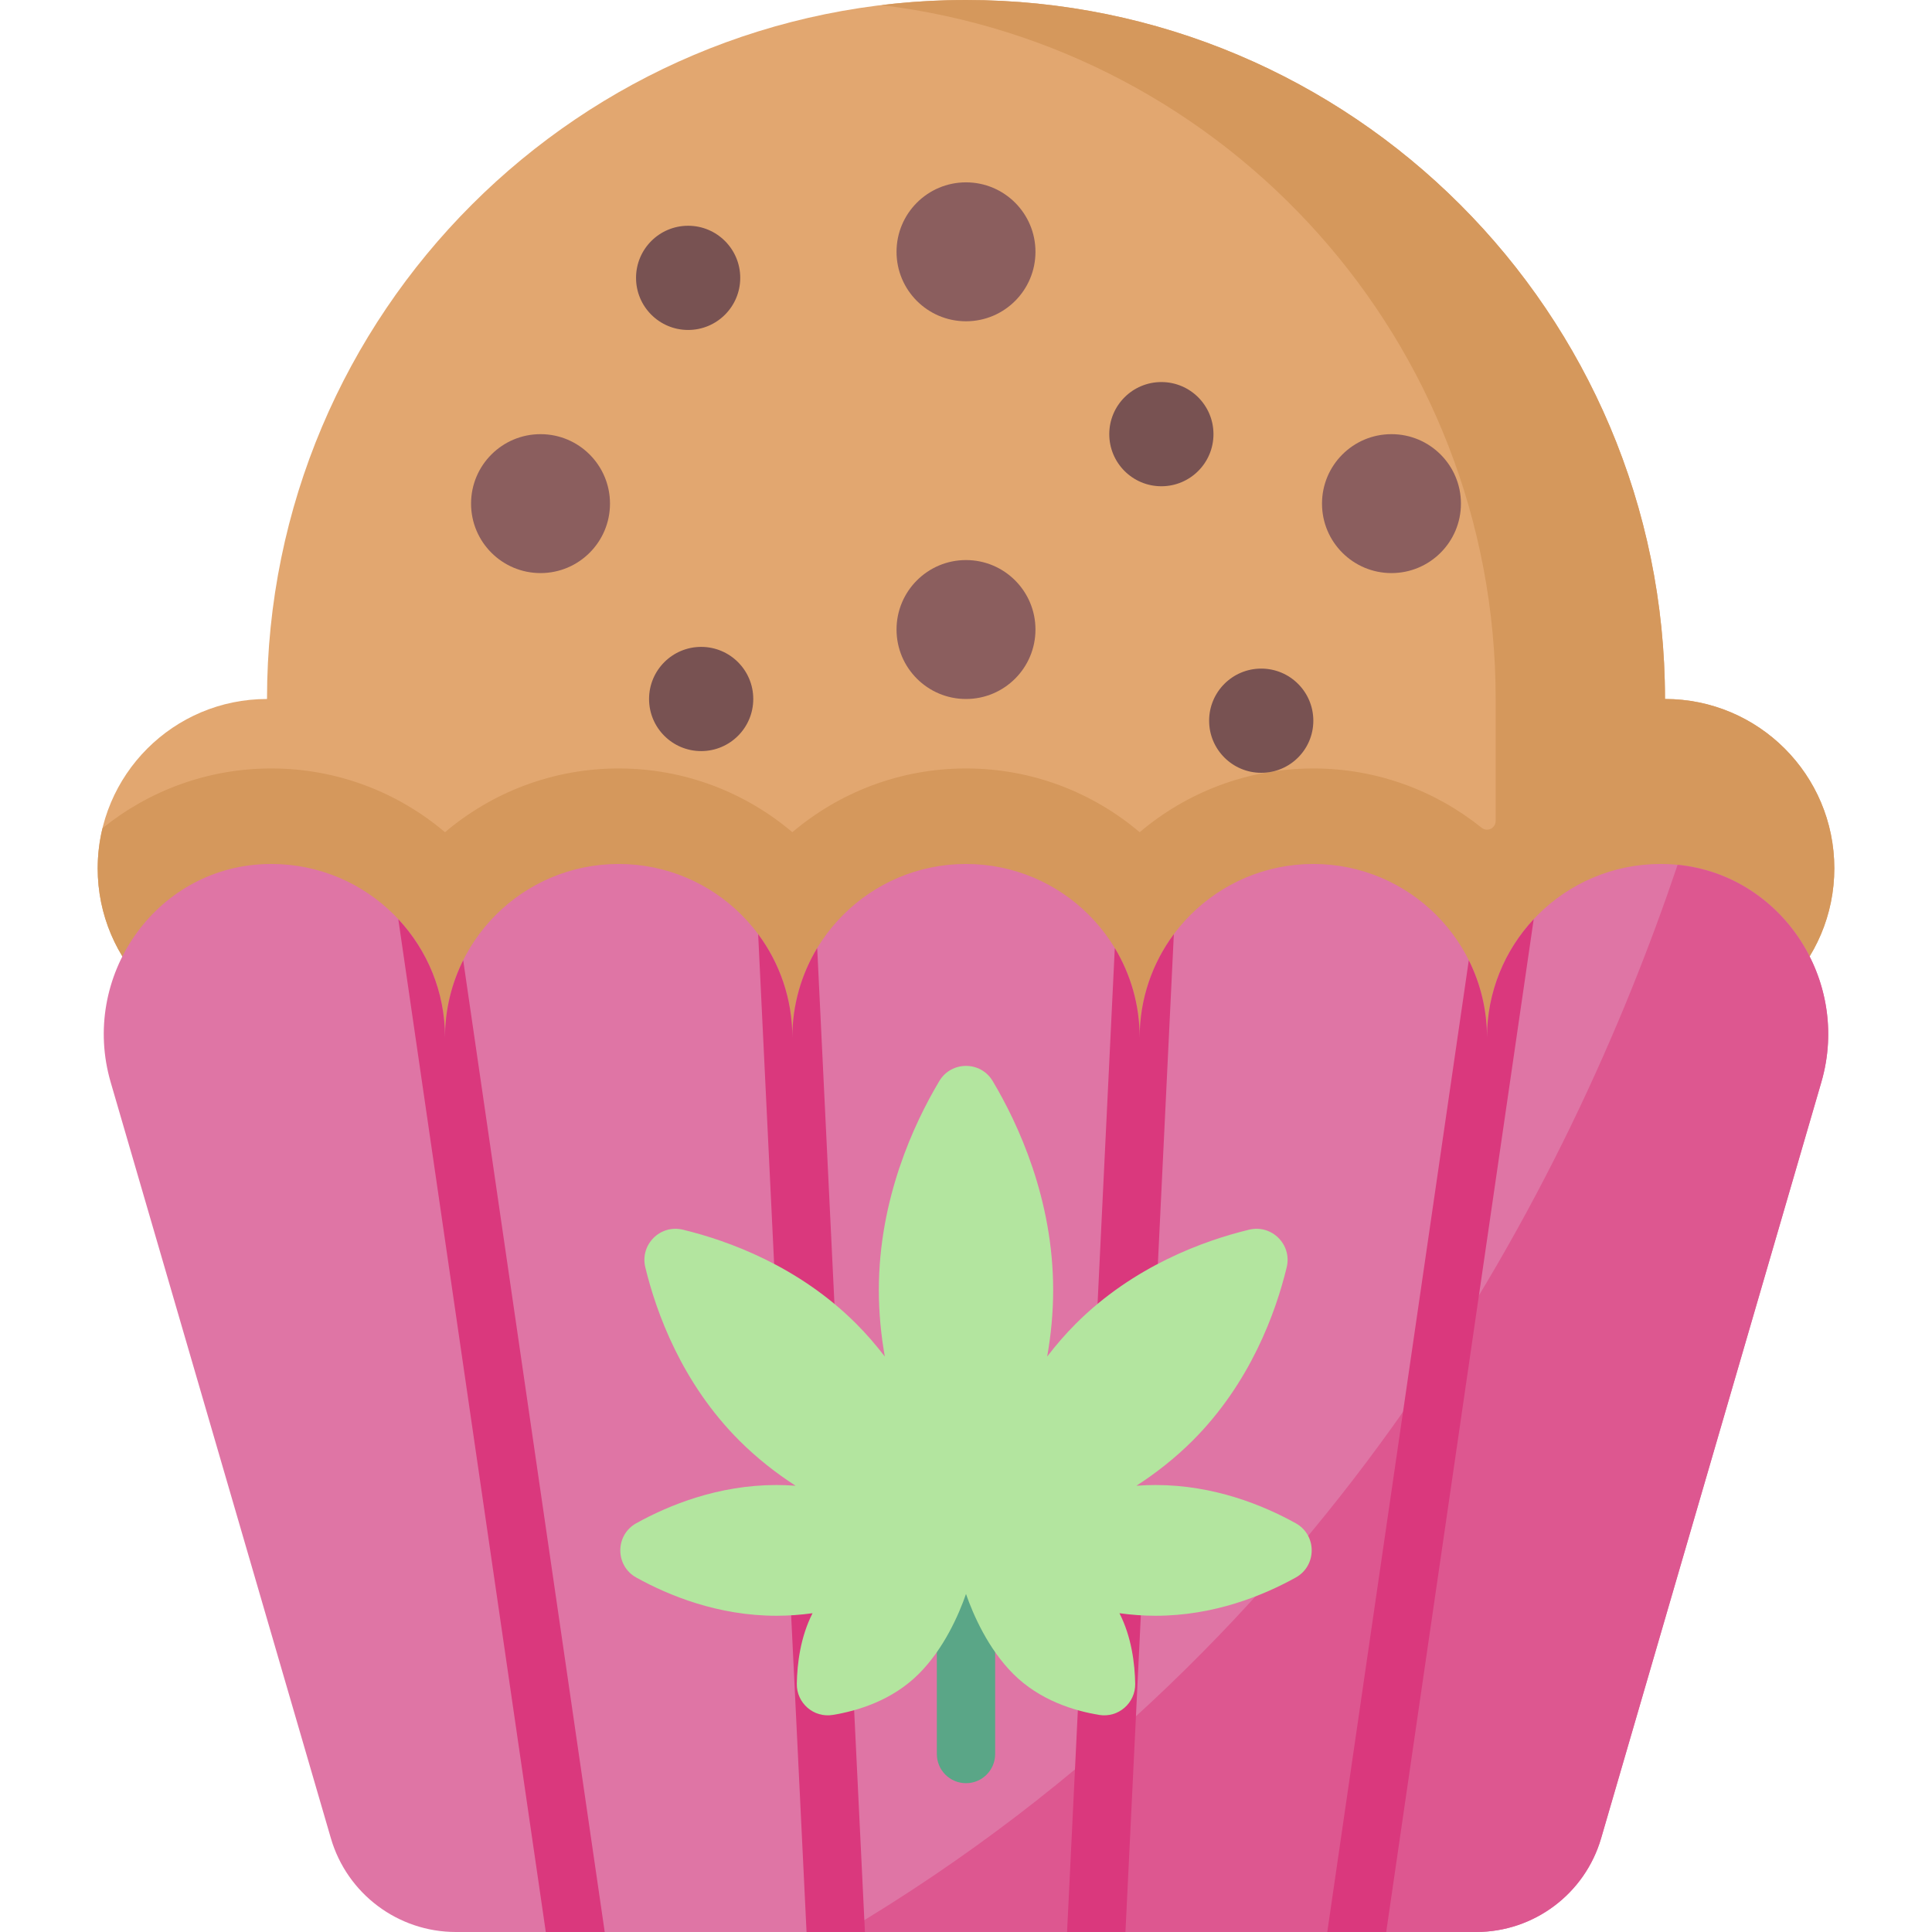
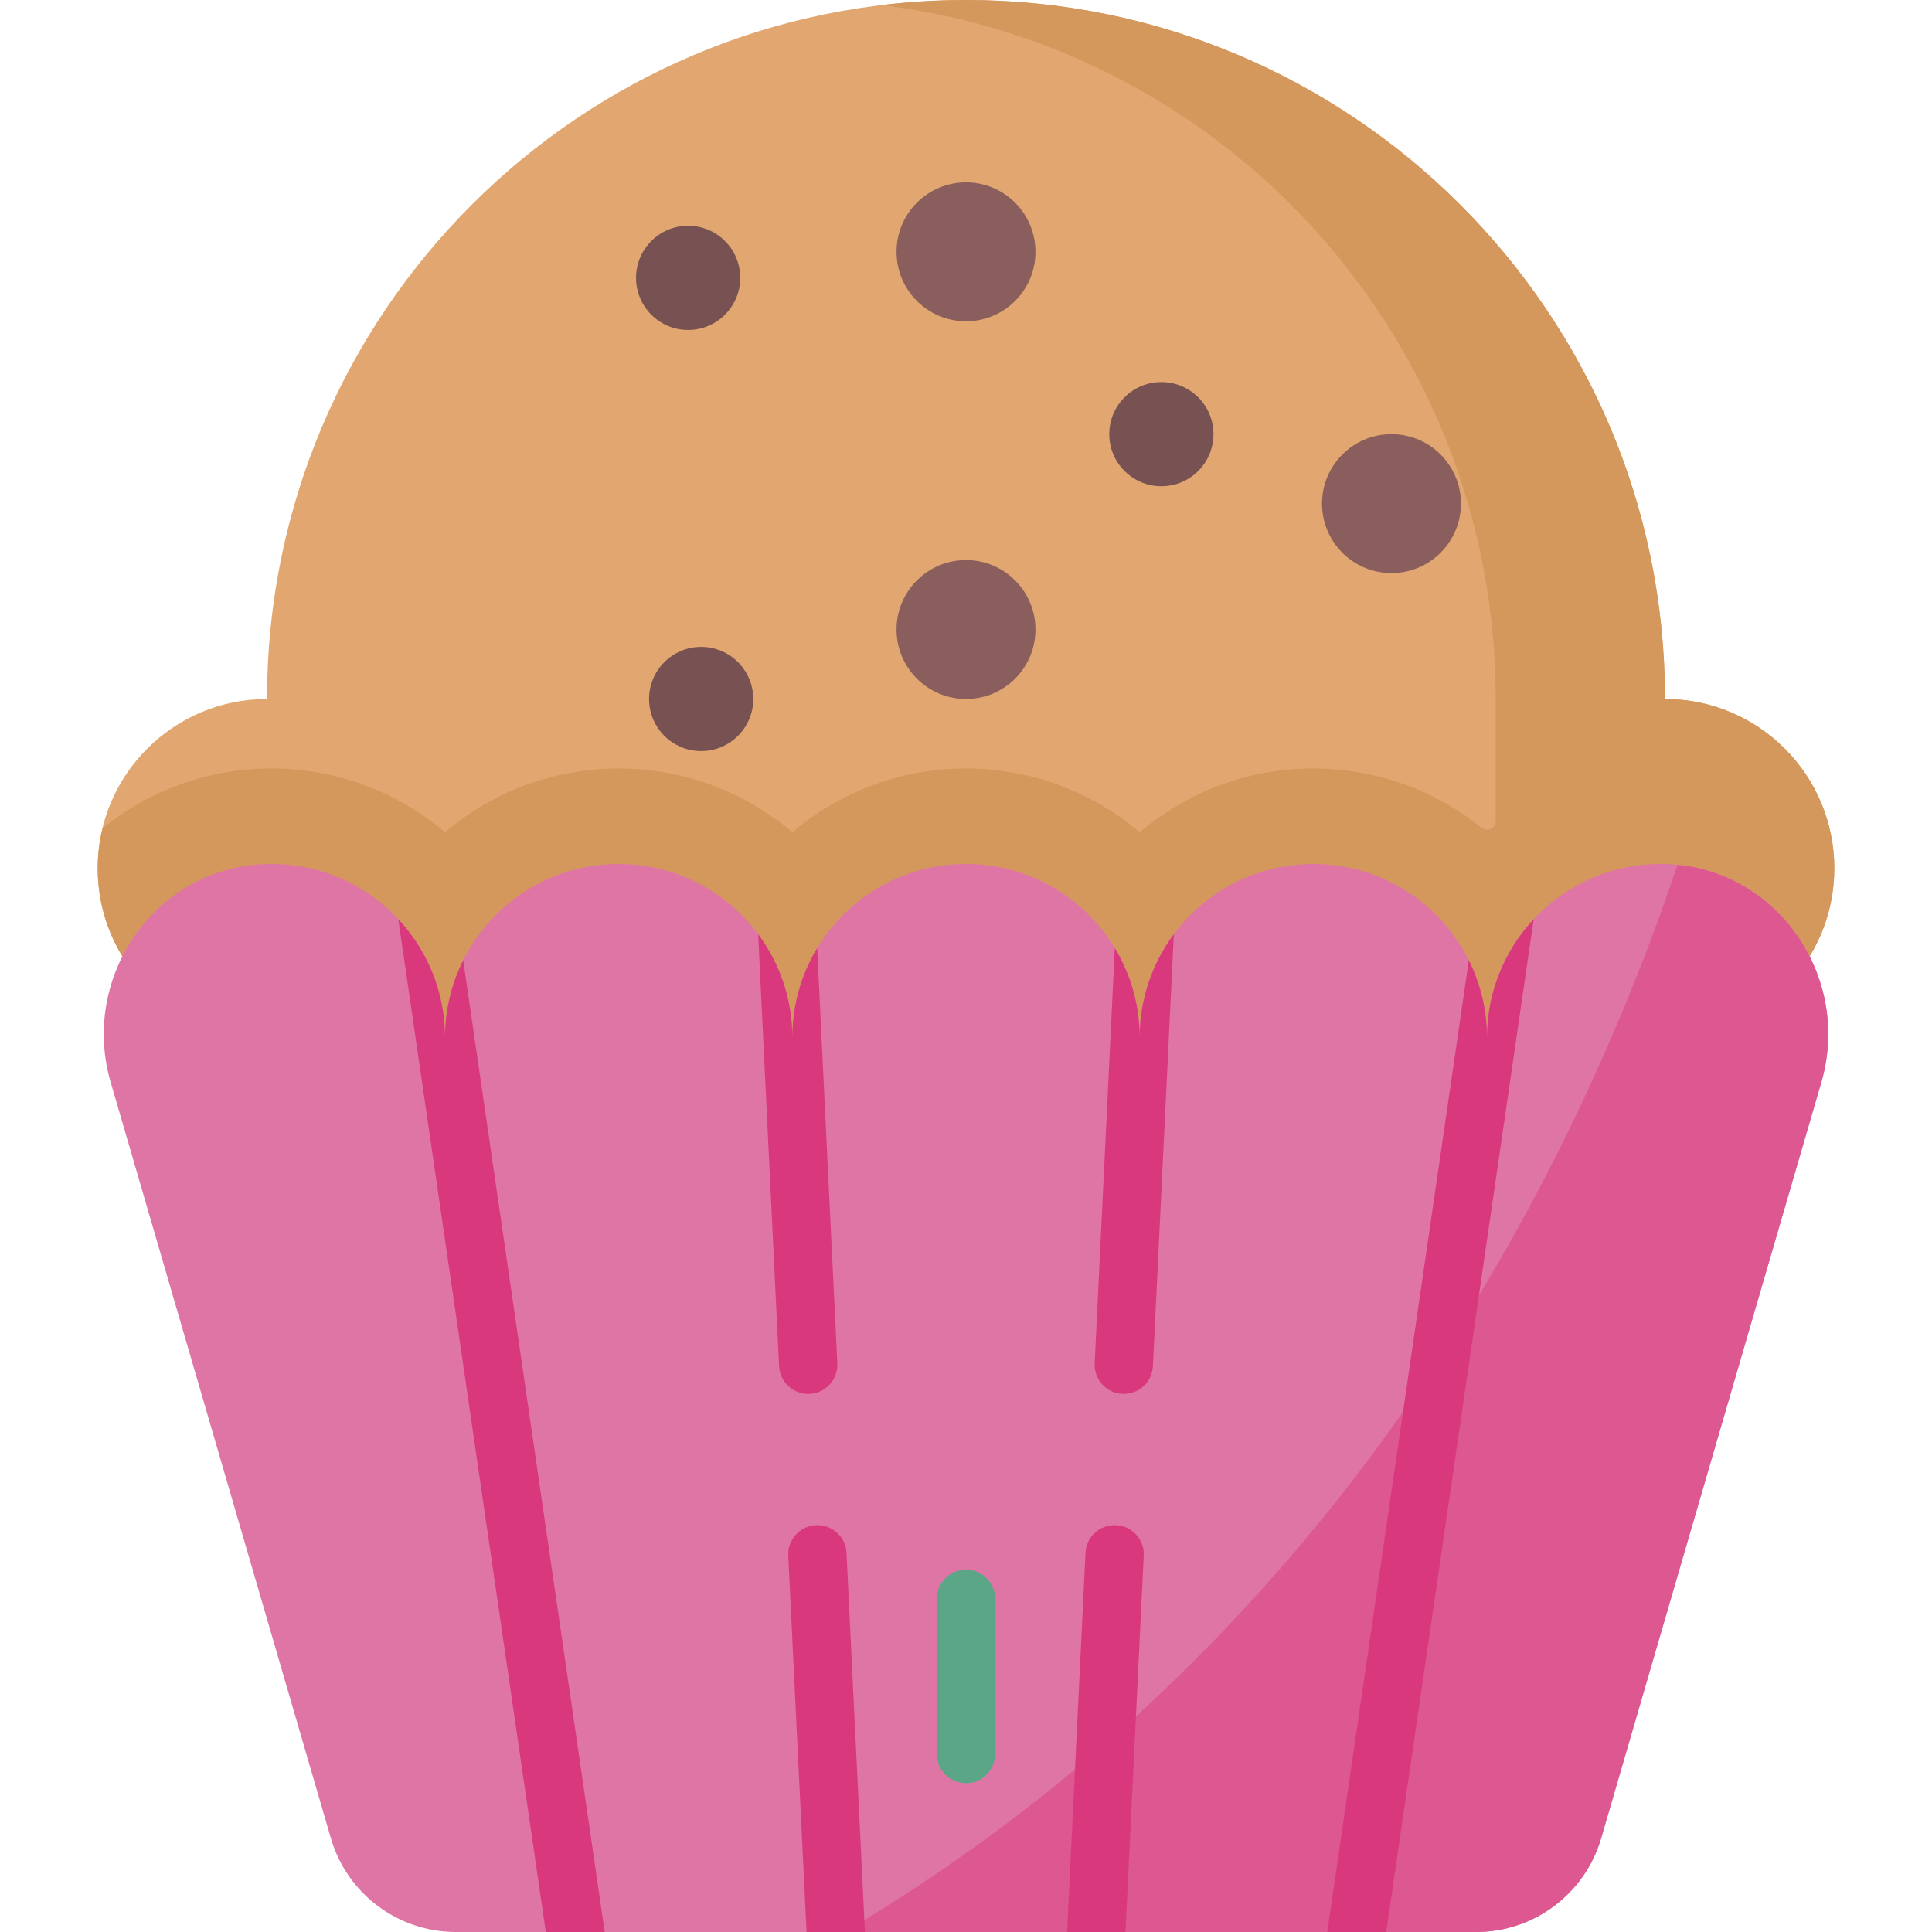
<svg xmlns="http://www.w3.org/2000/svg" id="Capa_1" enable-background="new 0 0 512 512" height="512" viewBox="0 0 512 512" width="512">
  <g>
    <g>
      <g>
        <path d="m441.24 185.24c0-102.305-82.934-185.24-185.24-185.24-102.305 0-185.24 82.935-185.24 185.24-24.782 0-44.872 20.09-44.872 44.872 0 24.782 20.09 44.872 44.872 44.872h370.48c24.782 0 44.872-20.09 44.872-44.872 0-24.782-20.09-44.872-44.872-44.872z" fill="#e2a770" />
        <path d="m70.76 274.984h370.48c24.782 0 44.872-20.09 44.872-44.872 0-24.782-20.09-44.872-44.872-44.872 0-102.305-82.934-185.24-185.24-185.24-7.595 0-15.08.468-22.436 1.356 91.724 11.076 162.805 89.174 162.805 183.884v32.346c0 .695-.321 1.348-.864 1.782-.008.006-.015.012-.023.018-.835.668-2.013.644-2.847-.026-12.223-9.819-27.727-15.711-44.589-15.711-17.528 0-33.59 6.367-46.022 16.893-12.433-10.527-28.494-16.893-46.022-16.893s-33.59 6.367-46.022 16.893c-12.433-10.527-28.494-16.893-46.022-16.893-17.53 0-33.593 6.368-46.026 16.896-12.433-10.527-28.491-16.896-46.019-16.896-16.933 0-32.498 5.942-44.745 15.835-.828 3.408-1.277 6.965-1.277 10.628-.003 24.782 20.087 44.872 44.869 44.872z" fill="#d5985c" />
        <path d="m440.09 228.962c-25.417 0-46.022 20.605-46.022 46.022 0-25.418-20.605-46.022-46.022-46.022s-46.022 20.605-46.022 46.022c0-25.418-20.605-46.022-46.022-46.022s-46.022 20.605-46.022 46.022c0-25.418-20.605-46.022-46.022-46.022s-46.022 20.605-46.022 46.022c0-25.418-20.605-46.022-46.022-46.022-.635 0-1.268.013-1.897.038-28.989 1.175-48.797 29.945-40.684 57.8l58.35 200.335c4.288 14.734 17.79 24.865 33.136 24.865h270.362c15.346 0 28.848-10.131 33.14-24.865l58.35-200.335c8.113-27.856-11.695-56.625-40.684-57.8-.629-.025-1.262-.038-1.897-.038z" fill="#df75a5" />
        <path d="m444.583 229.184c-28.447 84.294-90.15 205.366-220.74 282.816h167.338c15.345 0 28.849-10.131 33.14-24.865l58.35-200.335c7.868-27.015-10.527-54.887-38.088-57.616z" fill="#dd5790" />
        <g>
-           <circle cx="143.245" cy="133.465" fill="#8b5e5e" r="18.409" />
-         </g>
+           </g>
        <g>
          <circle cx="368.755" cy="133.465" fill="#8b5e5e" r="18.409" />
        </g>
        <g>
          <circle cx="256" cy="166.831" fill="#8b5e5e" r="18.409" />
        </g>
        <g>
          <circle cx="256" cy="66.733" fill="#8b5e5e" r="18.409" />
        </g>
        <g fill="#785252">
          <circle cx="307.775" cy="115.056" r="13.807" />
          <circle cx="182.364" cy="73.636" r="13.807" />
-           <circle cx="334.238" cy="190.993" r="13.807" />
          <circle cx="185.816" cy="185.24" r="13.807" />
        </g>
      </g>
    </g>
    <g fill="#da387d">
      <path d="m144.641 512h15.616l-37.503-257.522c-3.08 6.176-4.822 13.136-4.822 20.506 0-12.135-4.704-23.166-12.379-31.388z" />
      <path d="m224.332 411.528c-.207-4.262-3.792-7.54-8.093-7.342-4.262.207-7.549 3.83-7.342 8.093l4.846 99.721h15.471z" />
      <path d="m200.918 247.565 5.547 114.487c.2 4.135 3.616 7.352 7.711 7.352.126 0 .253-.003.38-.009 4.262-.206 7.549-3.829 7.343-8.092l-5.333-110.056c-4.181 6.931-6.589 15.052-6.589 23.736.001-10.273-3.369-19.759-9.059-27.418z" />
      <path d="m367.359 512h-15.616l37.503-257.522c3.08 6.176 4.822 13.136 4.822 20.506 0-12.135 4.704-23.166 12.379-31.388z" />
      <path d="m287.668 411.528c.207-4.262 3.792-7.54 8.093-7.342 4.262.207 7.549 3.83 7.342 8.093l-4.846 99.721h-15.471z" />
      <path d="m311.082 247.565-5.547 114.487c-.2 4.135-3.616 7.352-7.711 7.352-.126 0-.253-.003-.38-.009-4.262-.206-7.549-3.829-7.343-8.092l5.332-110.056c4.181 6.931 6.589 15.052 6.589 23.736 0-10.273 3.37-19.759 9.06-27.418z" />
    </g>
    <g>
      <g>
        <path d="m256 472.564c-4.268 0-7.726-3.459-7.726-7.726v-41.13c0-4.268 3.459-7.726 7.726-7.726s7.726 3.459 7.726 7.726v41.13c0 4.268-3.458 7.726-7.726 7.726z" fill="#5aa687" />
      </g>
    </g>
    <g>
      <g>
-         <path d="m248.93 286.487c3.19-5.352 10.95-5.352 14.141 0 6.792 11.393 16.029 31.315 16.029 55.405 0 6.087-.594 11.986-1.585 17.607 2.292-2.994 4.805-5.92 7.589-8.704 15.289-15.289 33.951-22.013 45.904-24.913 6.031-1.463 11.443 3.948 9.979 9.979-2.9 11.953-9.624 30.614-24.913 45.904-4.685 4.685-9.762 8.637-14.912 11.971 1.675-.125 3.373-.192 5.093-.192 15.455 0 28.556 5.372 37.133 10.133 5.633 3.127 5.633 11.255 0 14.383-8.576 4.761-21.677 10.133-37.133 10.133-3.28 0-6.483-.249-9.588-.675 3.202 6.277 4.08 13.312 4.17 18.712.085 5.104-4.481 9.068-9.519 8.245-6.669-1.089-15.793-3.869-22.805-10.882-6.648-6.648-10.587-15.633-12.512-21.174-1.925 5.541-5.865 14.527-12.512 21.174-7.013 7.013-16.137 9.793-22.805 10.882-5.038.823-9.604-3.141-9.519-8.245.09-5.4.968-12.435 4.17-18.712-3.105.427-6.308.675-9.588.675-15.455 0-28.556-5.372-37.133-10.133-5.633-3.127-5.633-11.255 0-14.383 8.576-4.761 21.677-10.133 37.133-10.133 1.719 0 3.418.067 5.093.192-5.15-3.334-10.227-7.286-14.912-11.971-15.289-15.289-22.013-33.951-24.913-45.904-1.463-6.031 3.948-11.443 9.979-9.979 11.953 2.9 30.614 9.624 45.904 24.913 2.784 2.784 5.298 5.71 7.589 8.704-.991-5.622-1.585-11.521-1.585-17.607-.001-24.09 9.236-44.012 16.028-55.405z" fill="#b3e59f" />
-       </g>
+         </g>
    </g>
  </g>
</svg>